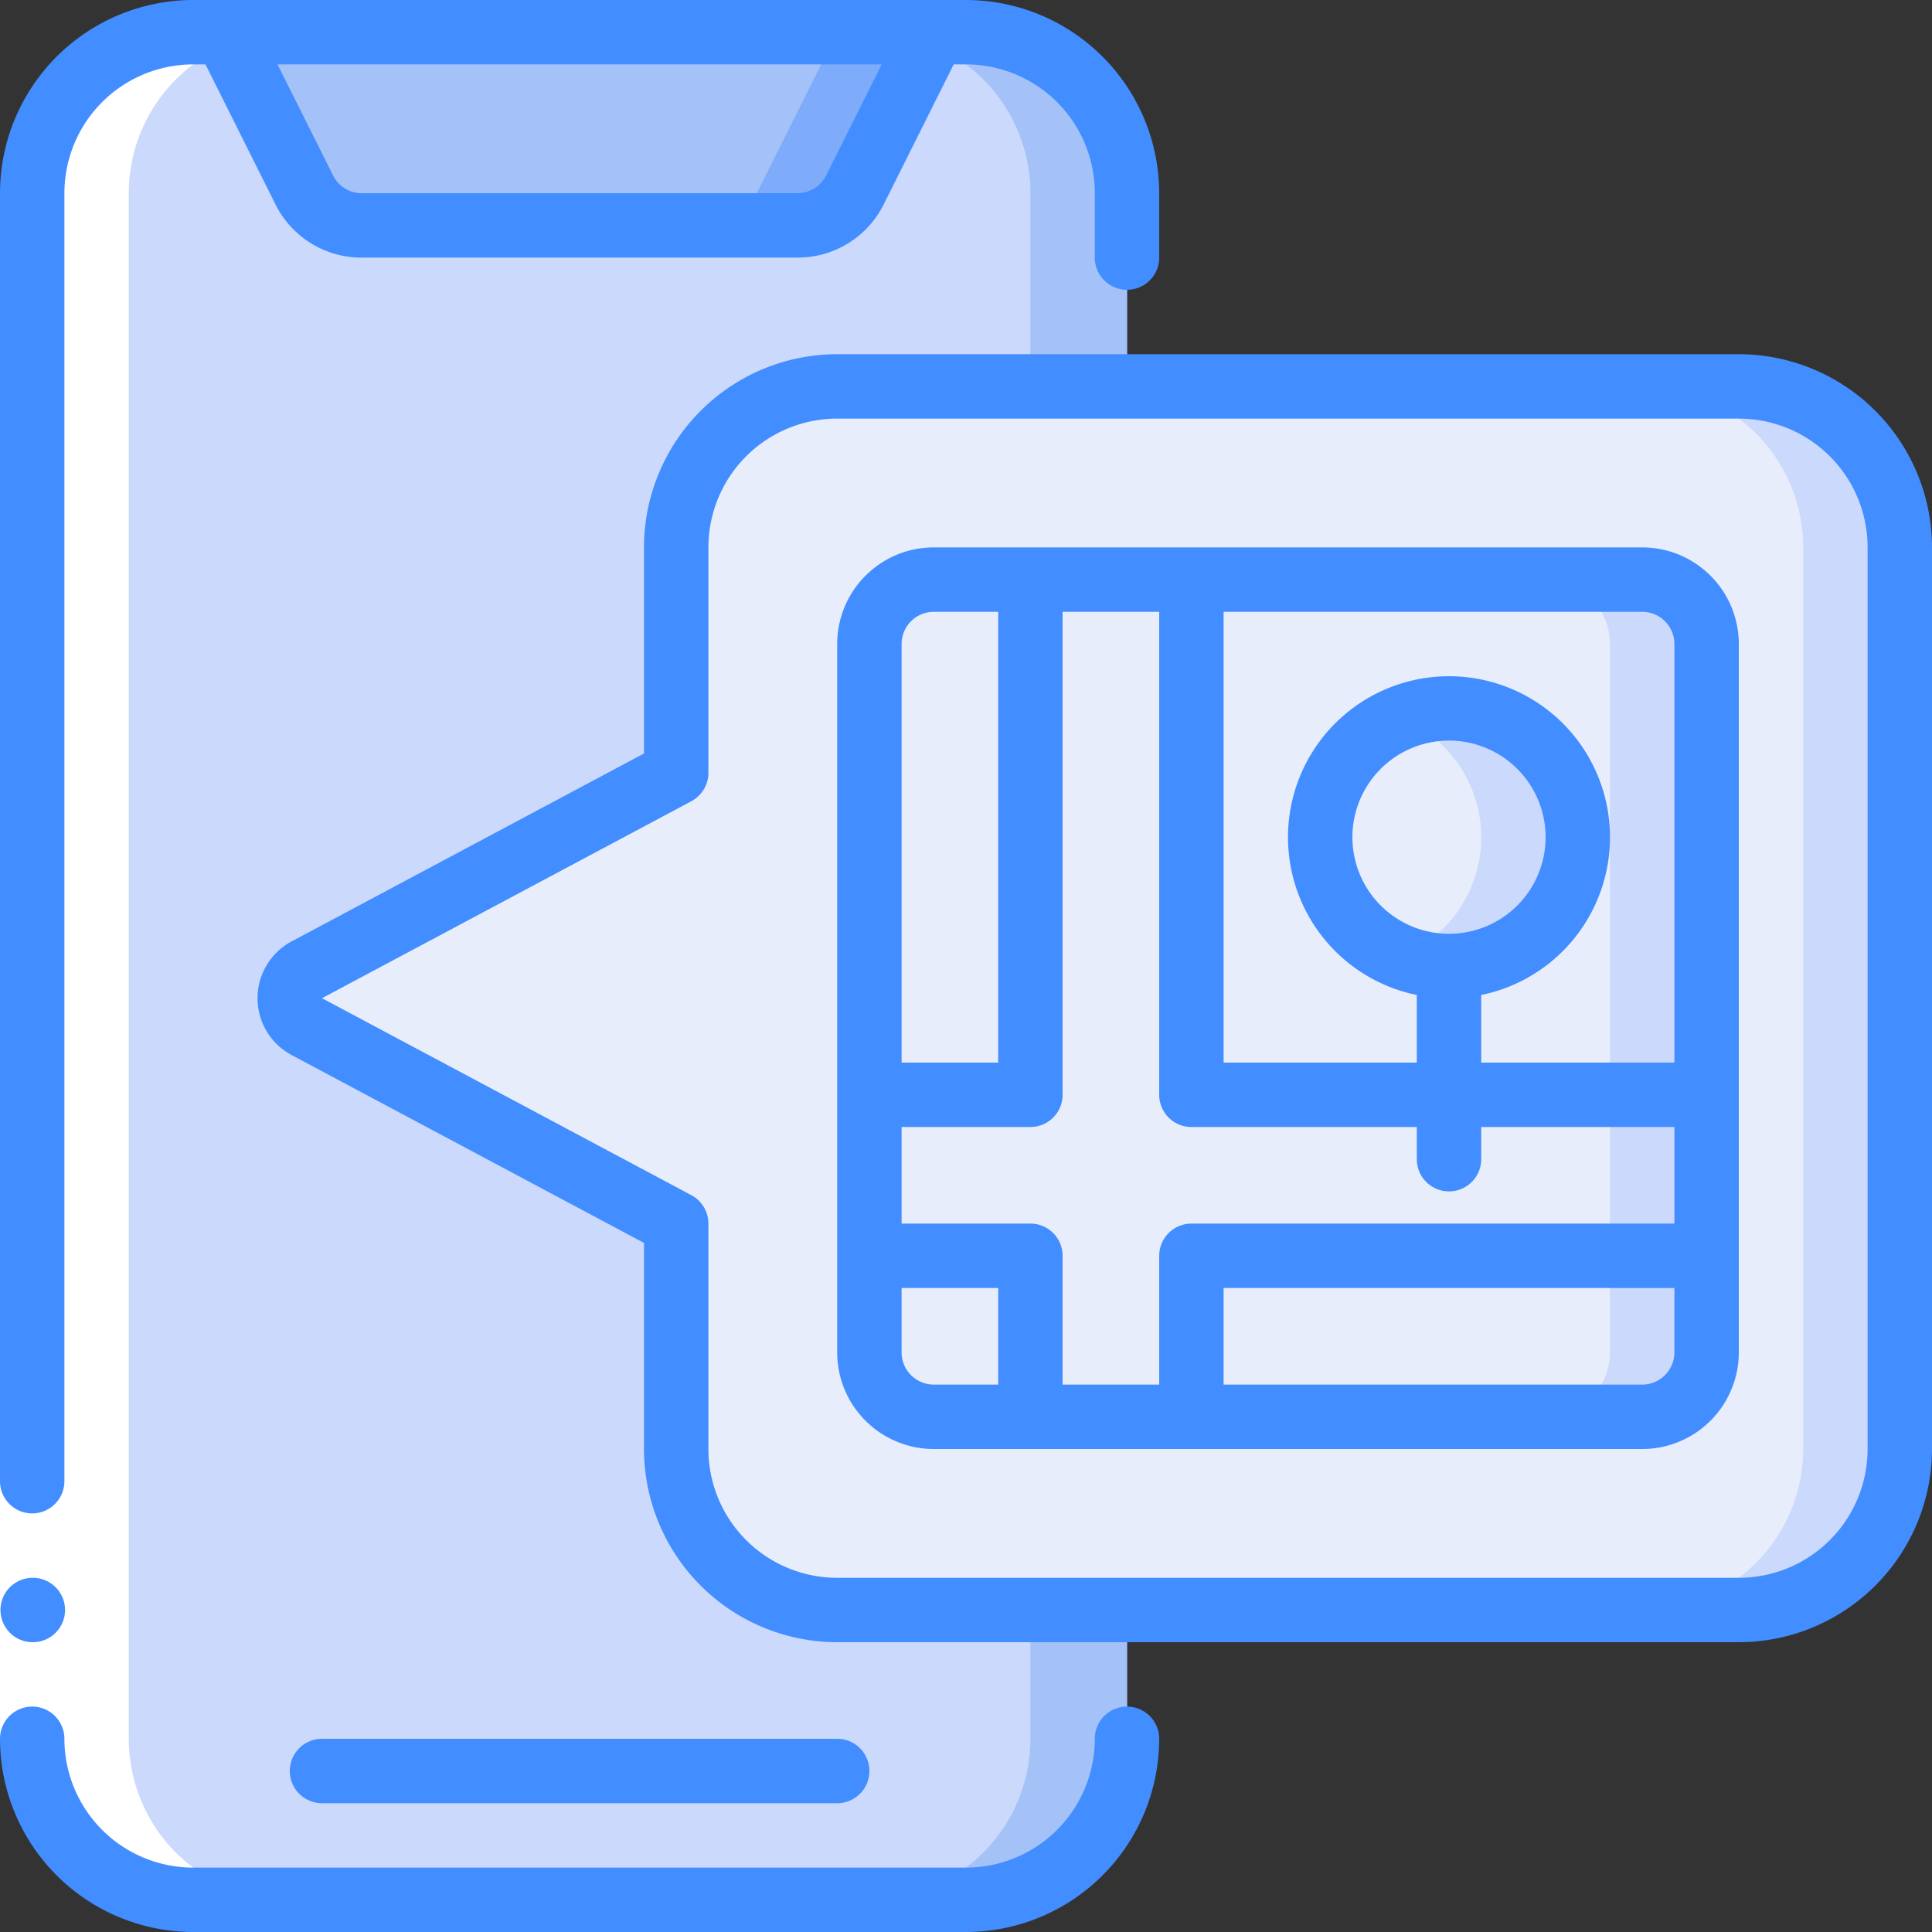
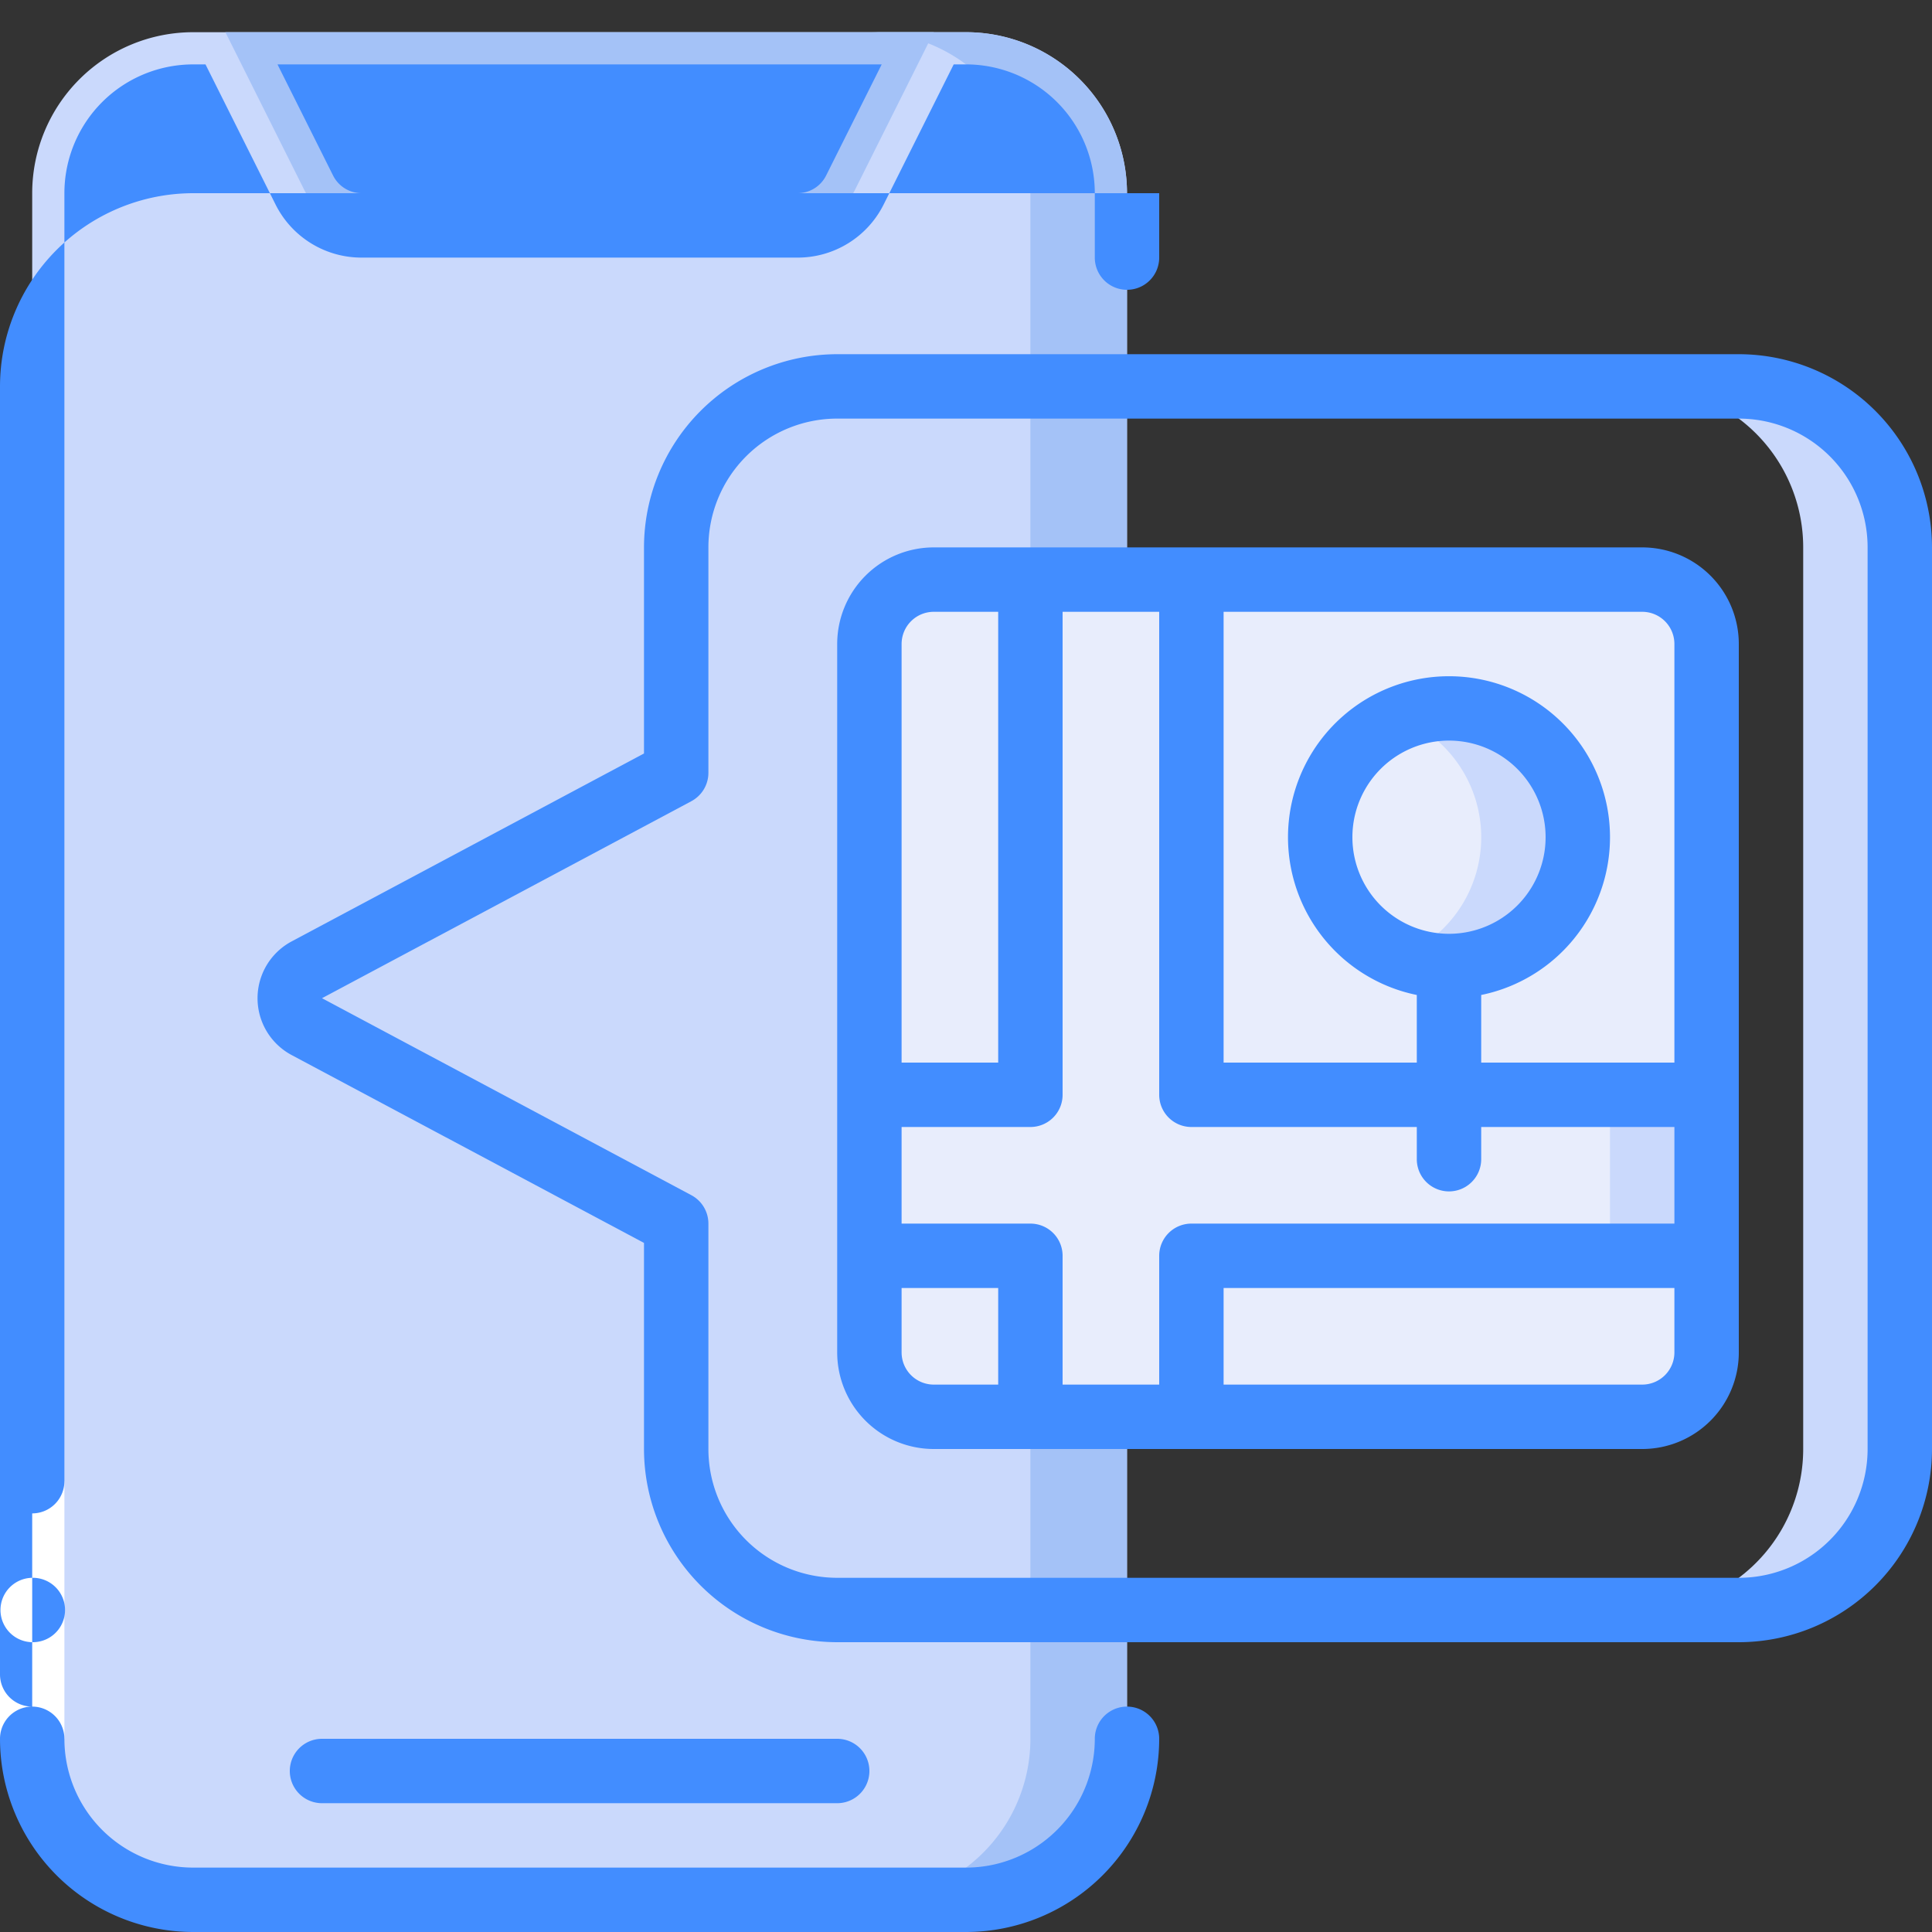
<svg xmlns="http://www.w3.org/2000/svg" version="1.1" width="512" height="512" x="0" y="0" viewBox="0 0 60 60" style="enable-background:new 0 0 512 512" xml:space="preserve" class="">
  <rect x="0" y="0" width="60" height="60" fill="#333333" stroke="none" />
  <g>
    <g fill="none" fill-rule="nonzero">
      <path fill="#cad9fc" d="M35 54a5 5 0 0 1-5 5H6a5 5 0 0 1-5-5V6a5 5 0 0 1 5-5h24a5 5 0 0 1 5 5z" opacity="1" data-original="#cad9fc" class="" />
      <path fill="#a4c2f7" d="M30 1h-3a5 5 0 0 1 5 5v48a5 5 0 0 1-5 5h3a5 5 0 0 0 5-5V6a5 5 0 0 0-5-5z" opacity="1" data-original="#a4c2f7" />
      <path fill="#a4c2f7" d="m29 1-2.447 4.894A2 2 0 0 1 24.764 7H11.236a2 2 0 0 1-1.789-1.106L7 1z" opacity="1" data-original="#a4c2f7" />
-       <path fill="#e8edfc" d="M21 24 9.526 30.12a1 1 0 0 0 0 1.76L21 38v7a5 5 0 0 0 5 5h28a5 5 0 0 0 5-5V17a5 5 0 0 0-5-5H26a5 5 0 0 0-5 5z" opacity="1" data-original="#e8edfc" class="" />
      <path fill="#cad9fc" d="M54 12h-3a5 5 0 0 1 5 5v28a5 5 0 0 1-5 5h3a5 5 0 0 0 5-5V17a5 5 0 0 0-5-5z" opacity="1" data-original="#cad9fc" class="" />
-       <path fill="#7facfa" d="m26 1-2.447 4.894A2 2 0 0 1 21.764 7h3a2 2 0 0 0 1.789-1.106L29 1z" opacity="1" data-original="#7facfa" />
      <path fill="#e8edfc" d="M53 20v14H37V18h14a2.006 2.006 0 0 1 2 2z" opacity="1" data-original="#e8edfc" class="" />
-       <path fill="#cad9fc" d="M51 18h-3a2.006 2.006 0 0 1 2 2v14h3V20a2.006 2.006 0 0 0-2-2z" opacity="1" data-original="#cad9fc" class="" />
      <path fill="#e8edfc" d="M32 18v16h-5V20a2.006 2.006 0 0 1 2-2zM32 39v5h-3a2.006 2.006 0 0 1-2-2v-3zM53 39v3a2.006 2.006 0 0 1-2 2H37v-5z" opacity="1" data-original="#e8edfc" class="" />
-       <path fill="#cad9fc" d="M50 39v3a2.006 2.006 0 0 1-2 2h3a2.006 2.006 0 0 0 2-2v-3z" opacity="1" data-original="#cad9fc" class="" />
      <path fill="#e8edfc" d="M53 34v5H37v5h-5v-5h-5v-5h5V18h5v16z" opacity="1" data-original="#e8edfc" class="" />
      <path fill="#cad9fc" d="M50 34h3v5h-3z" opacity="1" data-original="#cad9fc" class="" />
      <circle cx="45" cy="26" r="4" fill="#e8edfc" opacity="1" data-original="#e8edfc" class="" />
      <path fill="#cad9fc" d="M45 22a3.984 3.984 0 0 0-1.5.3 3.992 3.992 0 0 1 0 7.406A4 4 0 1 0 45 22z" opacity="1" data-original="#cad9fc" class="" />
-       <path fill="#ffffff" d="M6 59h3a5 5 0 0 1-5-5V6a5 5 0 0 1 5-5H6a5 5 0 0 0-5 5v48a5 5 0 0 0 5 5z" opacity="1" data-original="#ffffff" />
      <path fill="#ffffff" d="M0 46h2v8H0z" opacity="1" data-original="#ffffff" />
      <g fill="#428dff">
-         <path d="M1 47a1 1 0 0 0 1-1V6a4 4 0 0 1 4-4h.382l2.171 4.342A2.983 2.983 0 0 0 11.236 8h13.528a2.983 2.983 0 0 0 2.683-1.658L29.618 2H30a4 4 0 0 1 4 4v2a1 1 0 0 0 2 0V6a6.006 6.006 0 0 0-6-6H6a6.006 6.006 0 0 0-6 6v40a1 1 0 0 0 1 1zM25.658 5.447a.994.994 0 0 1-.894.553H11.236a.994.994 0 0 1-.894-.553L8.618 2h18.764zM1.02 51a1 1 0 0 1-.01-2h.01a1 1 0 0 1 0 2zM6 60h24a6.006 6.006 0 0 0 6-6 1 1 0 0 0-2 0 4 4 0 0 1-4 4H6a4 4 0 0 1-4-4 1 1 0 0 0-2 0 6.006 6.006 0 0 0 6 6z" fill="#428dff" opacity="1" data-original="#428dff" class="" />
+         <path d="M1 47a1 1 0 0 0 1-1V6a4 4 0 0 1 4-4h.382l2.171 4.342A2.983 2.983 0 0 0 11.236 8h13.528a2.983 2.983 0 0 0 2.683-1.658L29.618 2H30a4 4 0 0 1 4 4v2a1 1 0 0 0 2 0V6H6a6.006 6.006 0 0 0-6 6v40a1 1 0 0 0 1 1zM25.658 5.447a.994.994 0 0 1-.894.553H11.236a.994.994 0 0 1-.894-.553L8.618 2h18.764zM1.02 51a1 1 0 0 1-.01-2h.01a1 1 0 0 1 0 2zM6 60h24a6.006 6.006 0 0 0 6-6 1 1 0 0 0-2 0 4 4 0 0 1-4 4H6a4 4 0 0 1-4-4 1 1 0 0 0-2 0 6.006 6.006 0 0 0 6 6z" fill="#428dff" opacity="1" data-original="#428dff" class="" />
        <path d="M26 56a1 1 0 0 0 0-2H10a1 1 0 0 0 0 2zM54 11H26a6.006 6.006 0 0 0-6 6v6.4L9.052 29.239a2 2 0 0 0 0 3.524L20 38.6V45a6.006 6.006 0 0 0 6 6h28a6.006 6.006 0 0 0 6-6V17a6.006 6.006 0 0 0-6-6zm4 34a4 4 0 0 1-4 4H26a4 4 0 0 1-4-4v-7a1 1 0 0 0-.529-.882L10 31l11.474-6.12A1 1 0 0 0 22 24v-7a4 4 0 0 1 4-4h28a4 4 0 0 1 4 4z" fill="#428dff" opacity="1" data-original="#428dff" class="" />
        <path d="M51 17H29a3 3 0 0 0-3 3v22a3 3 0 0 0 3 3h22a3 3 0 0 0 3-3V20a3 3 0 0 0-3-3zm1 3v13h-6v-2.1a5 5 0 1 0-2 0V33h-6V19h13a1 1 0 0 1 1 1zm-7 9a3 3 0 1 1 0-6 3 3 0 0 1 0 6zM29 19h2v14h-3V20a1 1 0 0 1 1-1zm-1 23v-2h3v3h-2a1 1 0 0 1-1-1zm5 1v-4a1 1 0 0 0-1-1h-4v-3h4a1 1 0 0 0 1-1V19h3v15a1 1 0 0 0 1 1h7v1a1 1 0 0 0 2 0v-1h6v3H37a1 1 0 0 0-1 1v4zm18 0H38v-3h14v2a1 1 0 0 1-1 1z" fill="#428dff" opacity="1" data-original="#428dff" class="" />
      </g>
    </g>
  </g>
</svg>